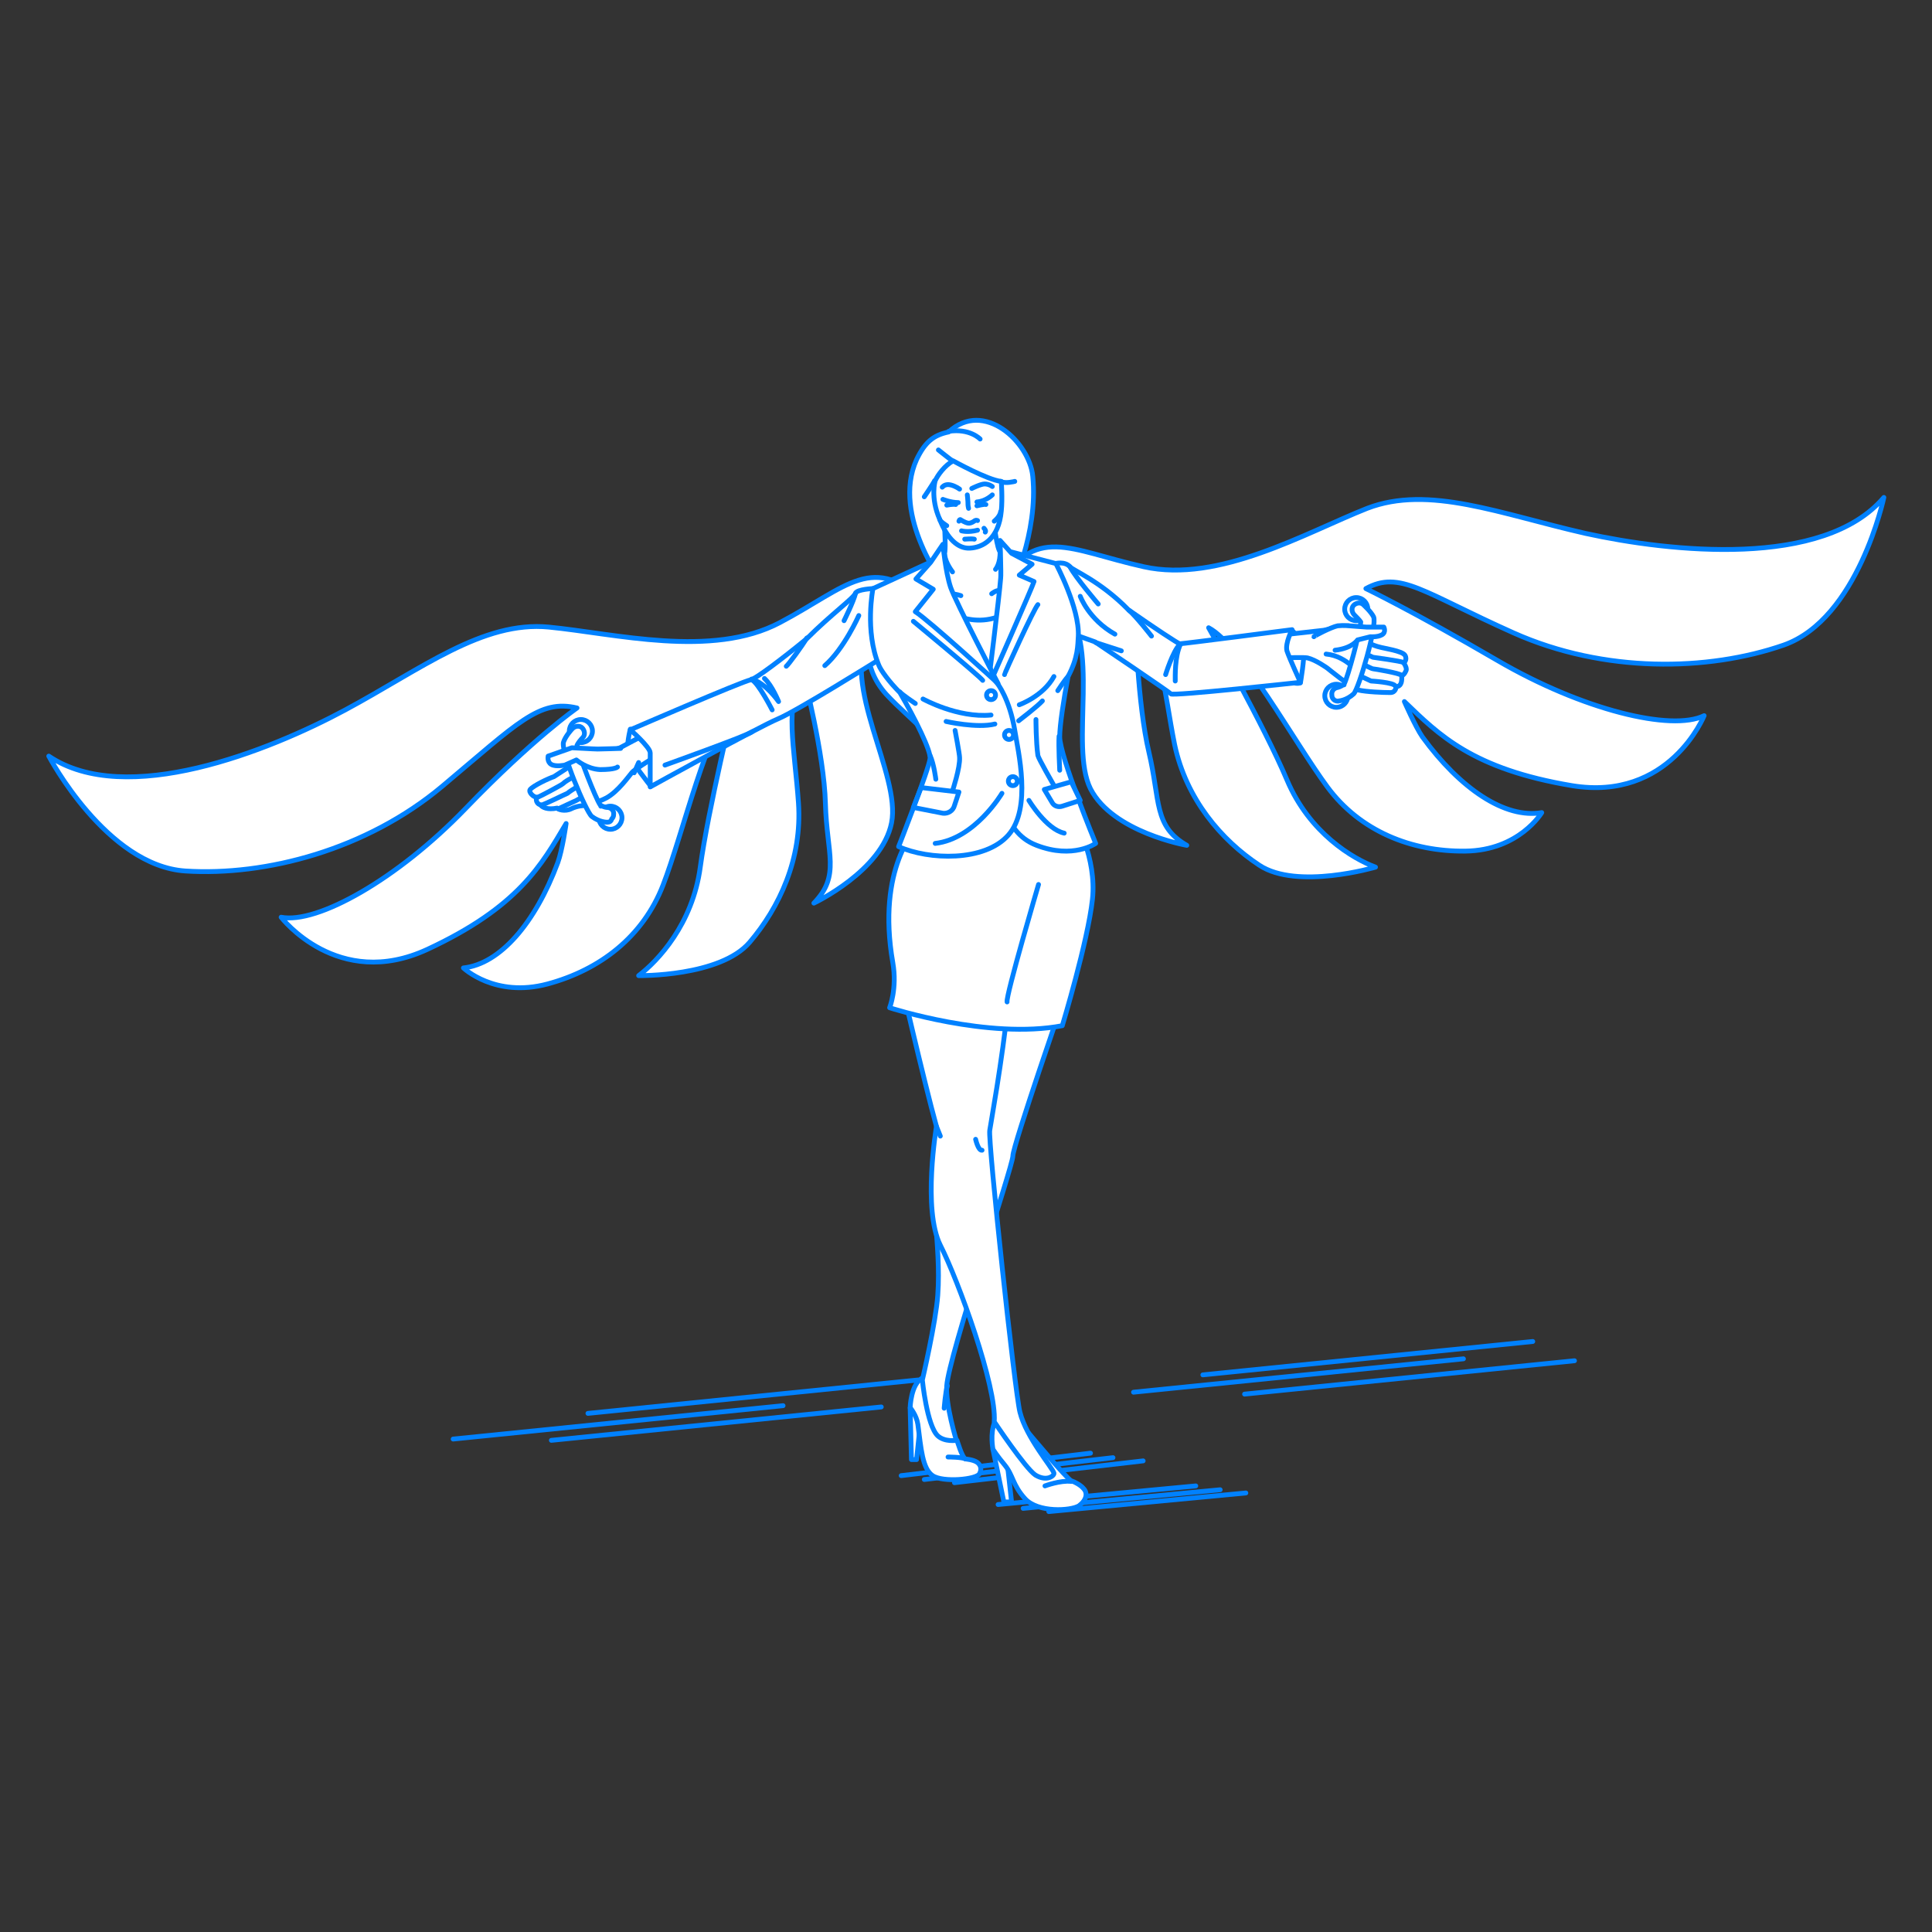
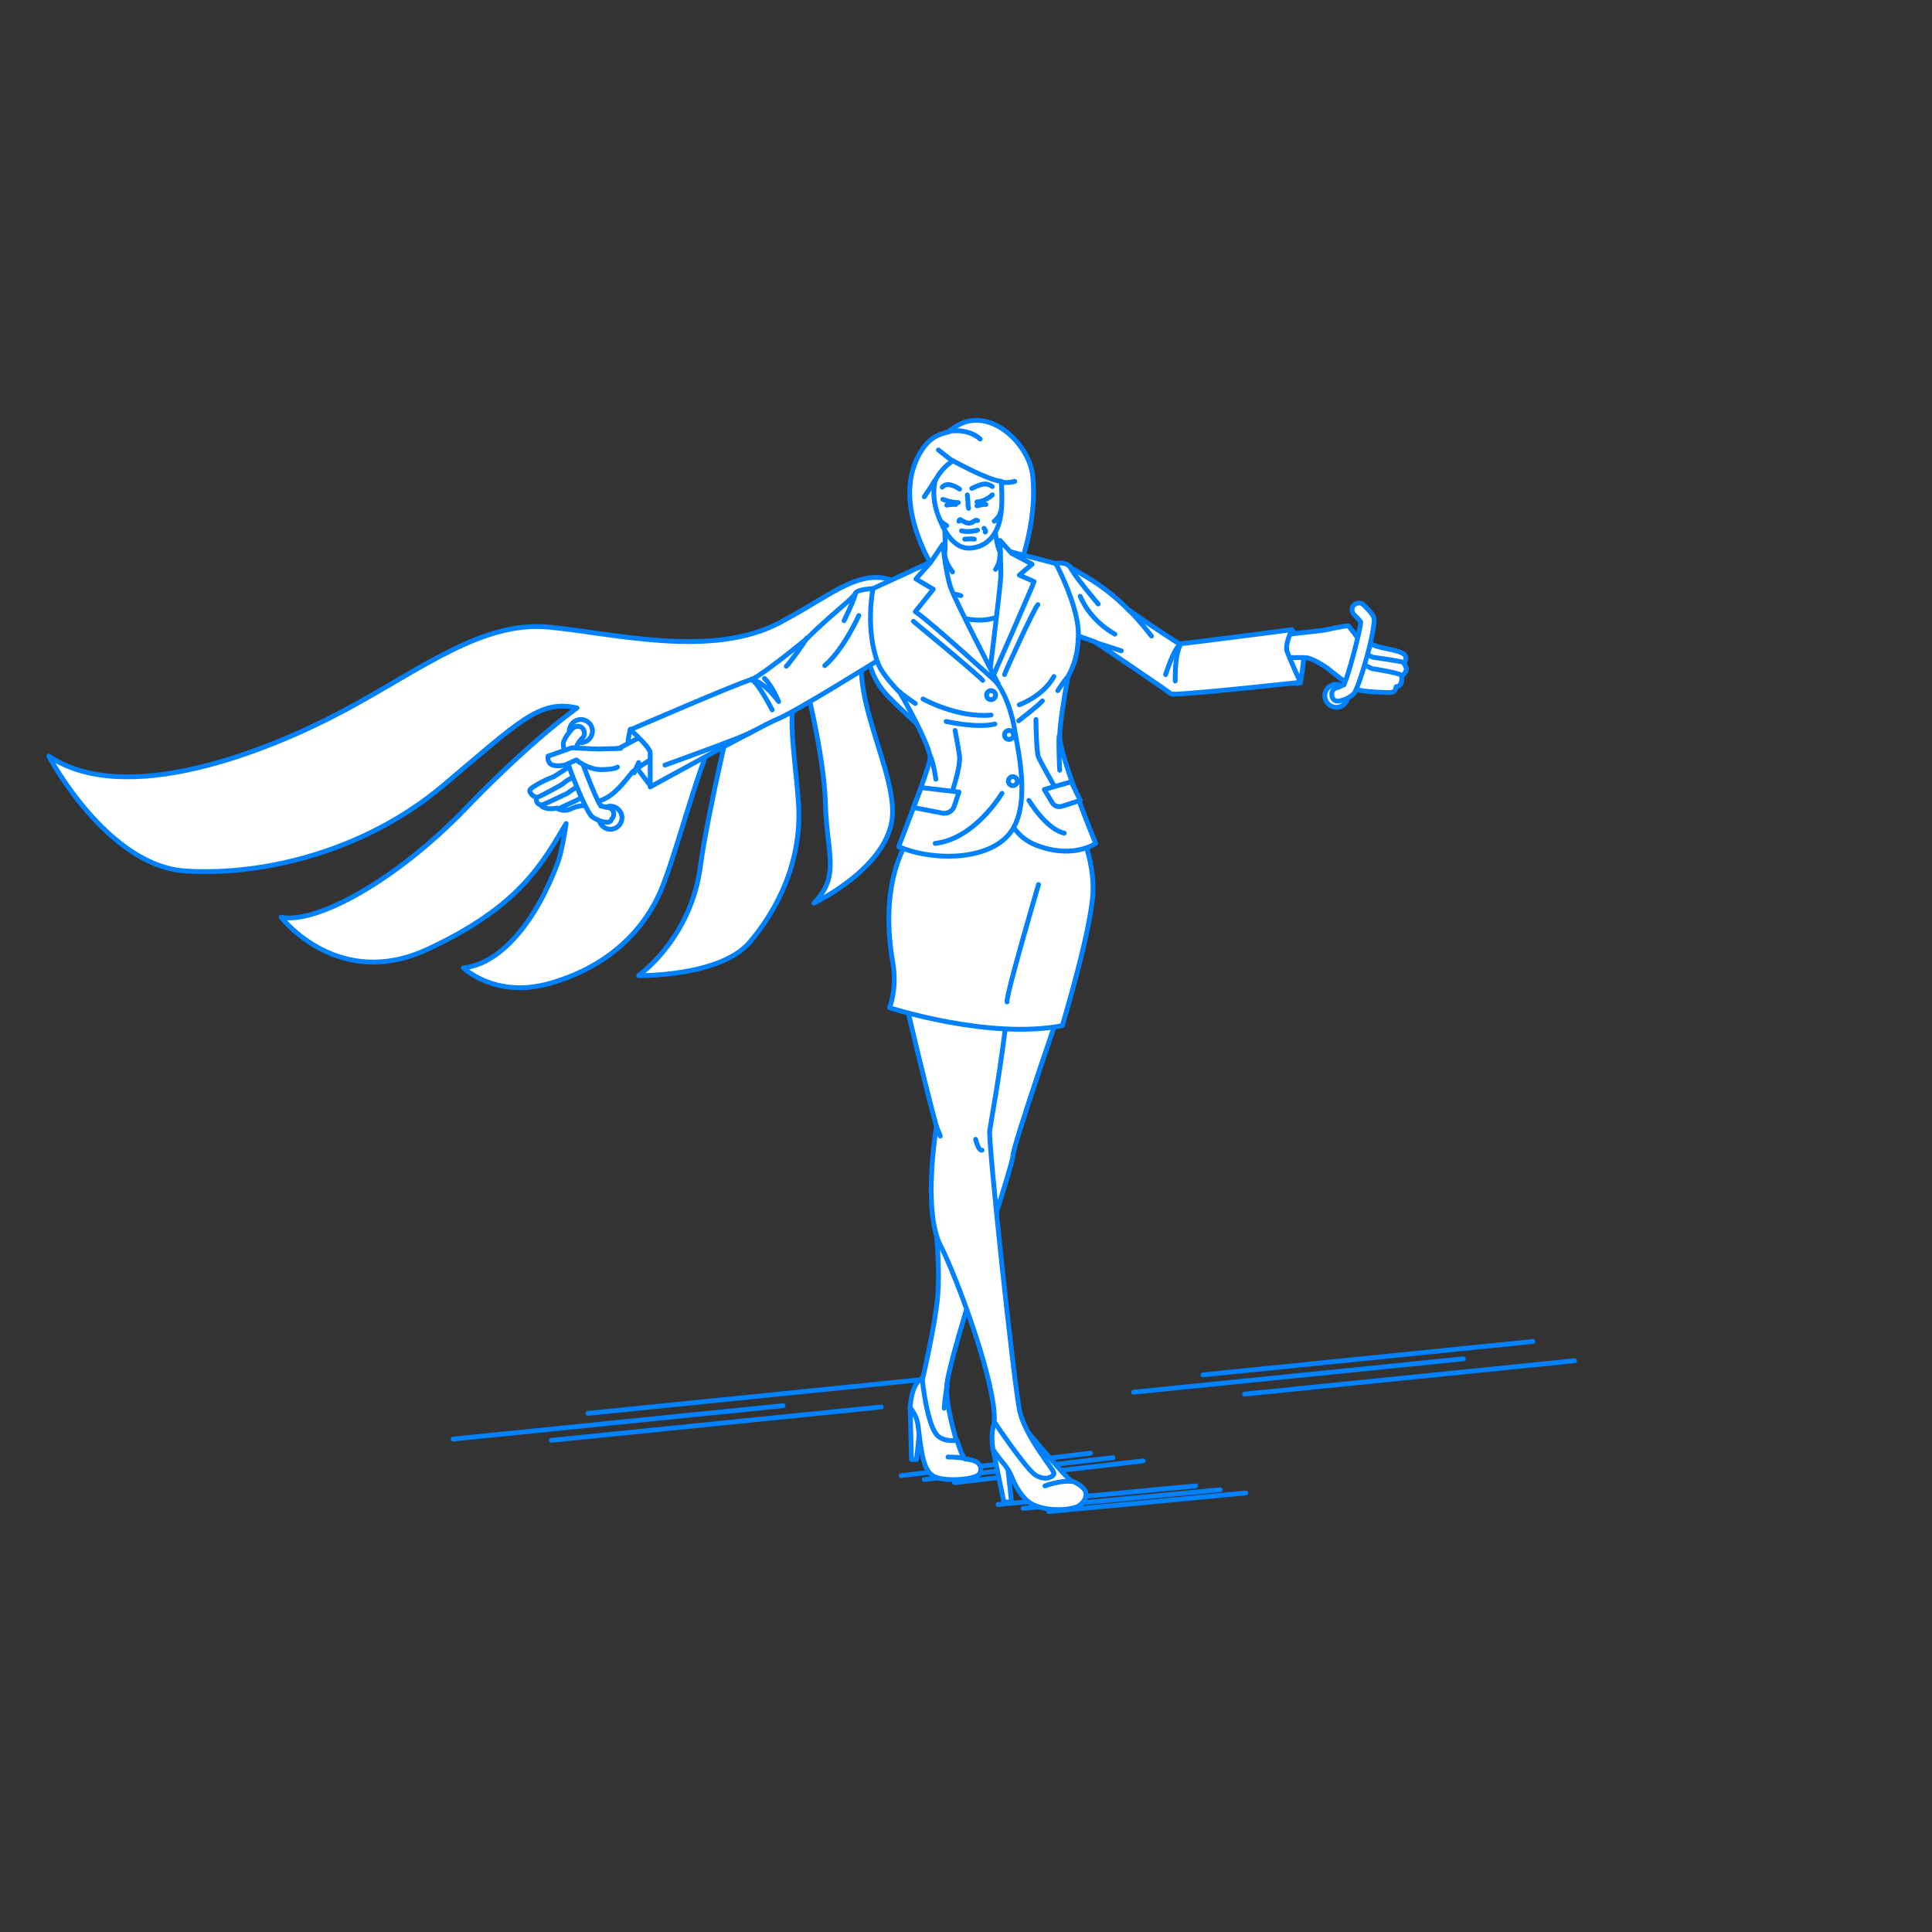
<svg xmlns="http://www.w3.org/2000/svg" version="1.1" id="レイヤー_1" x="0px" y="0px" viewBox="0 0 301 301" style="enable-background:new 0 0 301 301;" xml:space="preserve">
  <rect x="0" y="0" width="301" height="301" fill="#333333" stroke="none" />
  <style type="text/css">
	.st0{fill:none;}
	.st1{fill:none;stroke:#0081FF;stroke-width:0.75;stroke-linecap:round;stroke-linejoin:round;stroke-miterlimit:10;}
	.st2{fill:#FFFFFF;stroke:#0081FF;stroke-width:0.75;stroke-linecap:round;stroke-linejoin:round;stroke-miterlimit:10;}
</style>
  <g id="guide">
</g>
  <rect x="0" y="1" class="st0" width="300" height="300" />
  <g>
    <line class="st1" x1="163.4" y1="235.5" x2="194.1" y2="232.6" />
    <line class="st1" x1="148.7" y1="231" x2="178.1" y2="227.6" />
    <line class="st1" x1="144" y1="230.5" x2="173.4" y2="227.1" />
    <line class="st1" x1="140.4" y1="229.9" x2="169.9" y2="226.4" />
    <line class="st1" x1="159.4" y1="235" x2="190.1" y2="232.1" />
    <line class="st1" x1="155.5" y1="234.4" x2="186.3" y2="231.5" />
    <g>
      <line class="st1" x1="85.9" y1="224.4" x2="137.3" y2="219.2" />
      <line class="st1" x1="70.6" y1="224.2" x2="122" y2="219" />
      <line class="st1" x1="91.6" y1="220.2" x2="143" y2="215" />
    </g>
    <g>
      <line class="st1" x1="187.4" y1="214.2" x2="238.8" y2="209" />
      <line class="st1" x1="176.6" y1="216.9" x2="228" y2="211.7" />
      <line class="st1" x1="193.9" y1="217.2" x2="245.3" y2="212" />
    </g>
    <g>
      <g>
        <path class="st2" d="M160.9,74.2c-0.5-5.3-7.6-12-13.1-6.9c-2.4,0.5-3.7,1.6-5,4.3c-4,8.8,4.5,19.9,4.5,19.9s3.2,0.2,10,0.6     C157.4,92.1,161.8,83.1,160.9,74.2z" />
        <path class="st2" d="M152.7,68.4c0,0-1.6-1.7-4.9-1.2" />
      </g>
      <g>
-         <path class="st2" d="M159.9,116.9c0,0-10.8-14.7-4.7-25.1c6.1-10.3,11.3-6.1,23-3.5c11.7,2.6,25.2-5.3,34.8-9.1     c9.6-3.7,20.8,0.9,34,3.9c13.2,2.9,37.1,5.5,46.5-5.6c0,0-4,18.9-15.6,23c-11.8,4.1-28,4.4-42.1-1.9s-17.7-9.8-23-6.9     c0,0,7.3,3.5,20.5,11.2s27.1,11.1,32.2,8.6c0,0-5.4,13.4-20.6,10.9c-15.5-2.6-20.7-7.9-26.1-13.1c0,0,1.7,3.9,2.8,5.5     c5.9,8.1,12.9,12.8,18.6,11.8c0,0-3.5,5.9-11.9,6c-8.4,0.1-16.4-3.1-21.5-10s-13.4-22.1-18.5-24.8c0,0,8.7,15.4,12.2,23.7     c3.5,8.3,10.3,12.3,13.8,13.6c0,0-12.2,3.6-18.1-0.3c-5.9-3.9-11.4-10.3-13.2-18.8c-1.7-8.5-1.9-15.5-6.1-19     c0,0,0.3,12.6,2.1,20.2s0.7,11.5,5.9,14.5c0,0-11.5-2-15-8.8c-3.4-6.8,1.9-22.9-4.6-29.3c0,0,2.7,4.4,0,9.8     C162.4,108.9,158.9,112.5,159.9,116.9z" />
-         <circle class="st2" cx="211.3" cy="94.9" r="1.8" />
        <circle class="st2" cx="208.2" cy="108.4" r="1.8" />
        <g>
          <path class="st2" d="M201.3,98.2c0,0,1.6,1.6,1.8,2.9s-0.5,5.3-0.5,5.3s-2.2,0.7-2.8-2.6C199.4,100.3,199.7,98.8,201.3,98.2z" />
          <g>
            <g>
              <path class="st2" d="M211.7,99.6c0,0,2.6,1.1,3.2,1.2c0.6,0.2,3.6,0.6,4,1.3s-0.2,1.2-0.2,1.2s0.4,0.5,0.4,1        c0,0.2-0.3,0.8-0.7,1c0,0.8,0,1.6-0.9,1.7c0,0,0,0.9-0.9,0.9c-1.1,0-3.7-0.1-5-0.4c-1-0.3-4.8-3.4-4.8-3.4s-1.8-1.3-3.1-1.6        c-1.2-0.2-7.9,0.2-7.9,0.2l-0.3-3.3l10.7-1.2c0,0,3.1-0.7,3.9-0.7L211.7,99.6z" />
            </g>
            <path class="st1" d="M212.4,101.7l1.5,0.7c0,0,4.4,0.6,4.7,0.8" />
            <path class="st2" d="M211.6,103.1c0,0,2.1,1.1,2.3,1.1c0.2,0,4.3,0.7,4.4,1" />
-             <path class="st2" d="M217.4,106.9c-0.2-0.6-3.8-0.8-3.8-0.8l-1.5-0.7c0,0-2.1-3.2-5.5-3.5" />
          </g>
          <g>
            <path class="st2" d="M164.4,87.8c0,0,1.5-0.4,2.3,0.5c0.5,0.6,4.7,2.2,9.1,6.7c4,2.8,7.8,5.3,8,5.3c0.5,0,16.8-2.1,17.5-2.2       c0,0-1.1,2.1-0.8,3.3c0.4,1.2,2.1,4.9,2.1,4.9s-20,2.2-20.2,1.8c-0.2-0.3-11.8-8.1-11.8-8.1l-2.8-1       C167.9,99,162.9,90.6,164.4,87.8z" />
            <path class="st1" d="M183.1,106.1c0-0.6-0.1-3.8,0.8-5.7" />
            <path class="st1" d="M181.6,105.1c0,0,1.1-3.6,2.2-4.7" />
            <path class="st1" d="M168.3,92.9c0,0,1.3,3.6,5.4,5.9" />
          </g>
        </g>
        <path class="st2" d="M207.8,109c-0.2-0.2-0.3-0.4-0.3-0.7c-0.1-0.6,0.3-1.1,0.9-1.2c0,0,0.5-0.1,1-0.5c0.6-1.1,2.5-8.2,2.6-9.7     c-0.2-0.3-0.7-0.8-1-1.1c-0.4-0.4-0.5-1.1-0.1-1.5c0.4-0.4,1.1-0.5,1.5-0.1c0.2,0.2,1.2,1.1,1.6,1.9c0.6,1.3-2.3,11.2-3.1,12     c-1.1,1-2.2,1.1-2.3,1.1C208.4,109.3,208,109.2,207.8,109z M209.4,106.7L209.4,106.7L209.4,106.7z" />
-         <path class="st2" d="M204.7,99.2c0-0.1,2.7-1.5,3.7-1.7c1-0.1,1.8,0,1.8,0l2.7,0.2l2.7,0c0,0,0.4,0.8-0.3,1.2s-1.8,0.3-1.8,0.3     l-2,0.5c0,0-0.8,1.3-3.5,1.6" />
      </g>
      <g>
        <path class="st2" d="M146.8,119.6c0,0,6.4-17.1-2.2-25.4c-8.6-8.3-12.5-2.8-23.1,2.8c-10.6,5.6-25.7,1.7-36,0.7     c-10.3-1-19.8,6.5-31.7,12.9c-11.9,6.4-34.2,15.3-46.2,7.2c0,0,9,17.1,21.3,17.9c12.5,0.8,28.2-3.3,40-13.2s15.1-13.6,21-12.2     c0,0-6.8,4.7-17.4,15.7s-23.1,18-28.7,16.9c0,0,8.8,11.5,22.8,5c14.2-6.6,17.8-13.2,21.6-19.6c0,0-0.6,4.2-1.3,6.1     c-3.5,9.4-9,15.8-14.7,16.4c0,0,4.9,4.7,13.1,2.5s14.9-7.4,18-15.4c3.1-8,7-24.9,11.2-28.9c0,0-4.2,17.2-5.4,26.1     s-6.6,14.6-9.6,16.9c0,0,12.7,0.2,17.3-5.2c4.6-5.4,8.2-13,7.6-21.7c-0.6-8.6-2.3-15.5,0.8-19.9c0,0,3.2,12.2,3.4,20     s2.4,11.2-1.8,15.5c0,0,10.6-5,12.1-12.5c1.5-7.5-8-21.5-3.5-29.5c0,0-1.4,5,2.7,9.5C142.2,112.6,146.6,115.1,146.8,119.6z" />
        <g>
          <circle class="st2" cx="90.5" cy="113.9" r="1.8" />
          <circle class="st2" cx="95.1" cy="127.4" r="1.8" />
          <g>
            <path class="st2" d="M98.2,113.6c0,0-0.7,2.7-0.3,3.8c0.3,1.1,3.5,5.1,3.5,5.1s1.2-3.4,1.1-5.4       C102.3,115.1,98.2,113.6,98.2,113.6z" />
            <path class="st2" d="M104.5,112.3l-7.9,4.2c0,0-6.7,2.2-6.9,2.3c-0.2,0.1-2.9,1.9-3.4,2.2c-0.9,0.3-3.2,1.4-3.7,2       c-0.3,0.4,0.5,1.2,1,1.2c0,0-0.3,0.9,0.6,1.2c0.3,0.4,1.1,0.8,2.6,0.5c0.1,0.2,1.2,0.6,2.2,0.1c1-0.5,2.1-0.5,2.1-0.5       s1.9-0.4,3.4-1.2c1.8-1,3.4-3.3,4-4s8.8-5.6,8.8-5.6L104.5,112.3z" />
            <path class="st1" d="M99.5,118.8c0,0-0.5,1.1-0.7,1.6" />
            <path class="st1" d="M89.9,120.8c0,0-1.6,0.7-2.2,1.3c-0.2,0.2-3.6,2-3.9,2.1" />
            <path class="st1" d="M90.7,122.1c0.1,0-1.6,0.9-2.3,1.5c-0.5,0.2-3.7,1.8-4,1.8" />
            <polyline class="st1" points="91.6,123.7 89.8,124.7 87,126      " />
            <path class="st2" d="M94.6,128.1c-0.1,0-1.2,0-2.4-0.9c-0.9-0.7-4.9-10.3-4.4-11.6c0.3-0.9,1.2-1.9,1.4-2.1       c0.4-0.4,1.1-0.5,1.5-0.1c0.4,0.4,0.5,1.1,0.1,1.5c-0.3,0.3-0.7,0.8-0.9,1.2c0.2,1.4,2.9,8.3,3.6,9.3c0.6,0.4,1.1,0.4,1.1,0.4       c0.6,0,1.1,0.5,1,1.1c0,0.3-0.1,0.5-0.3,0.7C95.2,128,94.9,128.1,94.6,128.1z M93.6,125.6C93.6,125.6,93.6,125.6,93.6,125.6       L93.6,125.6z" />
            <path class="st2" d="M96.7,116.6c0,0-3,0.1-3.6,0.1c-0.6,0-3.7-0.2-4-0.2c-0.3,0.1-3.7,1.3-3.7,1.3s-0.2,0.9,0.5,1.3       c0.7,0.4,2.1,0.1,2.1,0.1l1.8-0.8c0,0,1.6,1.4,3.7,1.5c2.4,0,2.7-0.4,2.7-0.4" />
            <g>
              <path class="st2" d="M136,91.7c0,0-2.4,0.1-2.7,0.7c-0.3,0.8-3.8,3.3-7.6,7.1c-3.9,3.2-7.9,6.2-8.7,6.4        c-1.5,0.3-18.8,7.8-18.8,7.8s3.1,2.7,3.1,3.6s0,5.3,0,5.3s17-9.4,19.9-10.6c2.9-1.2,15.7-9.2,15.7-9.2S137.6,95.1,136,91.7z" />
              <path class="st1" d="M120.3,110.6c0,0-2.2-4.3-3.2-4.7" />
              <path class="st1" d="M117.1,105.8c2.2,0.6,4.2,3.5,4.2,3.5s-1-2.5-2.2-3.6" />
              <path class="st1" d="M103.6,119.2c0,0,13.1-4.7,13.6-5.2" />
              <path class="st1" d="M133.8,95.9c0,0-2.3,5.2-5.3,7.8" />
            </g>
          </g>
        </g>
      </g>
      <rect x="147.1" y="93.1" class="st2" width="14.3" height="12.3" />
      <path class="st2" d="M147,79.8c0,0,0.5,5.7,0.1,6.7c-0.4,1-2.8,2.9-2.8,2.9l2.5,5.4c0,0,6,4.4,11.7-0.5l1.4-6.2    c0,0-3.4-1.3-4.2-2.3c-0.6-1.3-1-5.8-1-5.8L147,79.8z" />
      <g>
        <polygon class="st2" points="141.8,219.4 142,227.4 142.8,227.4 143.6,219.7    " />
        <path class="st2" d="M149.1,224.4c0,0,0.8,2.7,1.3,2.9c0,0,1.2,0.1,1.8,0.5c0.6,0.4,0.8,1.1,0.4,1.8c-0.4,0.9-5.7,1.4-7.3,0.3     c-1.6-1.1-1.8-4.2-2.3-8c-0.2-1.4-1.2-2.6-1.2-2.6s0.1-3.7,1.9-4.6C143.7,214.7,147.5,223.6,149.1,224.4z" />
-         <path class="st2" d="M157.8,180.1c0,1.6-10,31.2-10.3,35.8c-0.2,3,1.5,8.5,1.5,8.5s-1.8,0.3-2.9-0.7c-1.7-1.6-2.4-8.7-2.4-8.7     s2.1-9,2.4-13.2c0.6-8.2-1.6-16.4,0.2-19.1c1.8-2.8,3.9-6.2,3.9-6.2s2.5-27.7,3-28.7c0.5-0.9,12.9,6.7,12.9,6.7     S157.8,178.5,157.8,180.1z" />
+         <path class="st2" d="M157.8,180.1c0,1.6-10,31.2-10.3,35.8c-0.2,3,1.5,8.5,1.5,8.5s-1.8,0.3-2.9-0.7c-1.7-1.6-2.4-8.7-2.4-8.7     s2.1-9,2.4-13.2c0.6-8.2-1.6-16.4,0.2-19.1c1.8-2.8,3.9-6.2,3.9-6.2s2.5-27.7,3-28.7c0.5-0.9,12.9,6.7,12.9,6.7     S157.8,178.5,157.8,180.1" />
        <path class="st1" d="M147.7,227c0,0,2.2,0,2.7,0.3" />
      </g>
      <g>
        <path class="st2" d="M154.7,225.8l1.7,8.2h1.2l-0.8-7.2C156.7,226.8,155.5,225,154.7,225.8z" />
        <path class="st2" d="M160.2,223.2c0,0,6.1,7.3,6.7,7.5c0.6,0.2,1.5,0.7,1.9,1.2c0.7,0.7,0.5,1.8-0.7,2.7     c-1.3,0.8-6.4,1.1-8.4-1.1c-2-2.2-1.8-3.6-3.2-5.3c-1.1-1.3-1.8-2.4-1.8-2.4s-0.5-2.5,0.3-4.3L160.2,223.2z" />
        <path class="st2" d="M139.8,150.5c0,0,4.2,18.2,6.1,25c0,0-2.2,12.9,0.6,18.5c2.8,5.5,8.8,22,8.4,27.5c0,0,4.8,7.2,6.4,8.3     c1.8,1.1,3,0.1,2.9-0.3c-0.2-0.8-4.3-5.5-5.3-9.5c-0.8-3.2-5-42.3-4.7-43.9c0.2-1.6,7.3-39.2,0.8-38     C148.6,139.2,141.4,135.3,139.8,150.5z" />
        <path class="st2" d="M162.8,231.5c0,0,2.4-0.9,4.1-0.7" />
      </g>
      <path class="st2" d="M142.9,128.9c0,0-6.4,6.2-3.8,21.1c0.7,4-0.5,7-0.5,7s15.4,5,26.9,2.8c0,0,4-13.2,4.7-19.7    c0.7-6.5-2.8-12.5-2.8-12.5S149.6,121.3,142.9,128.9z" />
      <path class="st2" d="M153.9,107.2c0,0,2,12.8,2.1,14s-0.3,8.3,5.5,10.5c5.7,2.2,9.2-0.3,9.2-0.3s-5.6-13.6-5.6-16.6    c0-1.8,0.6-5.7,1.3-9.4c1.6-3,1.5-4.9,1.6-6.3c0.2-4.4-3.5-11.3-3.5-11.3l-6.9-1.8l-0.7,13L153.9,107.2z" />
      <path class="st2" d="M155.8,84.2c0,0,0.2,5.3,0.1,5.9c-0.2,2.7-2,17.1-2,17.1s7.1-16.1,7.2-16.6l-2.3-1l2-1.7l-3.2-1.7L155.8,84.2    z" />
      <path class="st2" d="M155.4,106.5c0,0,1.9,2.4,2.7,7.3c0.5,3.2,2.7,12.1-1,16.3c-3.7,4.2-12.4,3.9-17.1,1.8c0,0,4.7-12,4.9-13.7    c0.2-1.1-2.3-6.2-4.7-10.3c-1.7-1.7-3-3.5-3.3-4.3c-2.2-5.3-0.9-11.9-0.9-11.9l8.9-4.1l3.2,9.7L155.4,106.5z" />
      <path class="st2" d="M146.9,84.8c0,0,0.4,4.3,1.2,6.7c0.8,2.3,7.4,15,7.4,15s-10.7-9.8-12.9-11.2l2.8-3.5l-2.7-1.6l2.3-2.6    L146.9,84.8z" />
      <path class="st2" d="M161.8,137.8c0,0-5.1,17.3-4.9,18.3" />
      <circle class="st2" cx="154.4" cy="108.3" r="0.7" />
      <circle class="st2" cx="157.2" cy="114.5" r="0.7" />
      <circle class="st2" cx="157.8" cy="121.7" r="0.7" />
      <path class="st1" d="M160.3,124.7c0,0,2.7,4.5,5.5,5.1" />
      <path class="st1" d="M156.1,123.6c0,0-4.2,7.1-10.4,7.8" />
      <path class="st1" d="M142.3,96.8c0,0,10.4,8.6,10.8,9.2" />
      <path class="st1" d="M156.5,105.1c0-0.2,4.6-10.3,5.2-10.9" />
      <path class="st1" d="M158.8,109.8c0,0,3.7-1.3,5.4-4.4" />
      <path class="st1" d="M143.8,108.9c0,0,5.4,3,10.6,2.5" />
      <path class="st1" d="M158.7,112.3c0,0,3-2.3,3.7-3.1" />
      <path class="st1" d="M147.4,112.4c0,0,4.8,1.1,7.6,0.4" />
      <path class="st1" d="M161.4,112.1c0,0,0,3.5,0.3,5.6c0.1,0.5,2.4,4.5,2.4,4.5" />
      <path class="st1" d="M148.8,113.8c0,0,0.7,3.7,0.7,4.2c0.1,1.6-1.1,5.2-1.1,5.2" />
      <path class="st1" d="M149.7,92.8c0,0-0.9-0.3-1.1-0.2" />
-       <path class="st1" d="M154.5,92.5c0,0,0.6-0.5,1.1-0.5" />
      <path class="st2" d="M148.4,89.1c0,0-1.1-1.4-1.2-2.6" />
      <path class="st2" d="M155.1,88.7c0,0,0.8-0.9,0.7-2.9" />
      <path class="st1" d="M171.1,94.1c0,0-3.6-4.2-4.4-5.8" />
      <path class="st1" d="M179.4,99.1c0,0-2.5-3.2-3.5-4" />
      <line class="st2" x1="174.7" y1="101.4" x2="170.7" y2="100.1" />
      <g>
        <path class="st2" d="M145.7,74.9c0,0-0.8,2.6,0.7,6c1.2,3.1,2.9,4.6,4.7,4.5c2-0.1,4.5-1.4,4.9-5.8c0.2-1.9,0-4.6,0-4.6     c-2.1-0.2-7.5-3.2-7.5-3.2C147.2,72.5,146.1,74,145.7,74.9z" />
        <path class="st1" d="M149.8,82.7c0,0,1,0.3,2.5-0.1" />
        <path class="st1" d="M150.3,84c0.3,0,1-0.1,1.5,0" />
        <path class="st2" d="M158.1,75c0,0-1.5,0.4-2.2,0" />
        <path class="st2" d="M144,77.4c0,0,1.5-2.2,1.6-2.5" />
        <path class="st1" d="M146.8,75.9c0,0,0.3-0.4,0.9-0.4c0.6,0,1.4,0.4,1.8,0.7" />
        <path class="st1" d="M151.4,76.1c0,0,1.4-0.7,2-0.7c0.7,0,1.2,0.4,1.2,0.4" />
        <path class="st1" d="M146.9,77.8c0,0,1.2,0.5,2.4,0.5" />
        <path class="st1" d="M154.6,77.1c0,0-1,1-2.4,1.1" />
        <path class="st1" d="M150.7,77.1c0,0,0.1,0.8,0.1,1.1s0,0.6,0.1,1" />
        <path class="st1" d="M147.5,78.7c0,0,1-0.2,1.4-0.1" />
        <path class="st1" d="M152.2,78.8c0,0,1.2-0.3,1.4-0.2" />
        <path class="st1" d="M152.3,81.1c0,0-0.2-0.1-0.4,0c0,0-0.6,0.5-1.1,0.4c-0.5-0.1-1.1-0.5-1.1-0.5c-0.2-0.2-0.3,0.2-0.3,0.2" />
        <path class="st2" d="M147.5,81.9c0,0-1.1-0.7-1.1-1" />
        <path class="st2" d="M154.9,81.2c0,0,0.9-0.7,1-1.5" />
        <path class="st1" d="M153.3,82.3c0,0,0.4,0.4,0.2,0.6" />
        <path class="st1" d="M146.2,70.1c0,0,2,1.6,2.2,1.7" />
      </g>
      <path class="st2" d="M142.6,109.6c0,0-2.1-1.4-2.4-1.8" />
      <path class="st1" d="M164.8,107.6c0,0,1.1-1.7,1.6-2.2" />
      <path class="st2" d="M166.9,121.8l-4.2,1.2l1.2,2c0.3,0.6,1,0.8,1.6,0.6l2.8-0.9L166.9,121.8z" />
      <path class="st2" d="M165.1,120c0,0-0.2-3.8-0.1-5.3" />
      <path class="st1" d="M143.5,122.7l5.9,0.7l-0.7,2.1c-0.2,0.8-1,1.3-1.8,1.2l-4.6-0.9L143.5,122.7z" />
      <path class="st1" d="M145.8,121.4c0,0-0.3-2.4-0.9-3.7" />
      <path class="st2" d="M122.5,103.8c0.3-0.2,2.5-3.2,3.2-4.4" />
      <path class="st2" d="M131.5,96.7c0,0,1.5-3,1.8-4.3" />
      <line class="st1" x1="146.5" y1="177" x2="145.9" y2="175.5" />
      <path class="st1" d="M152,177.5c0,0,0.4,1.8,1,1.7" />
      <path class="st1" d="M147.1,219.4c0,0,0.2-2.6,0.5-3.5" />
    </g>
  </g>
</svg>